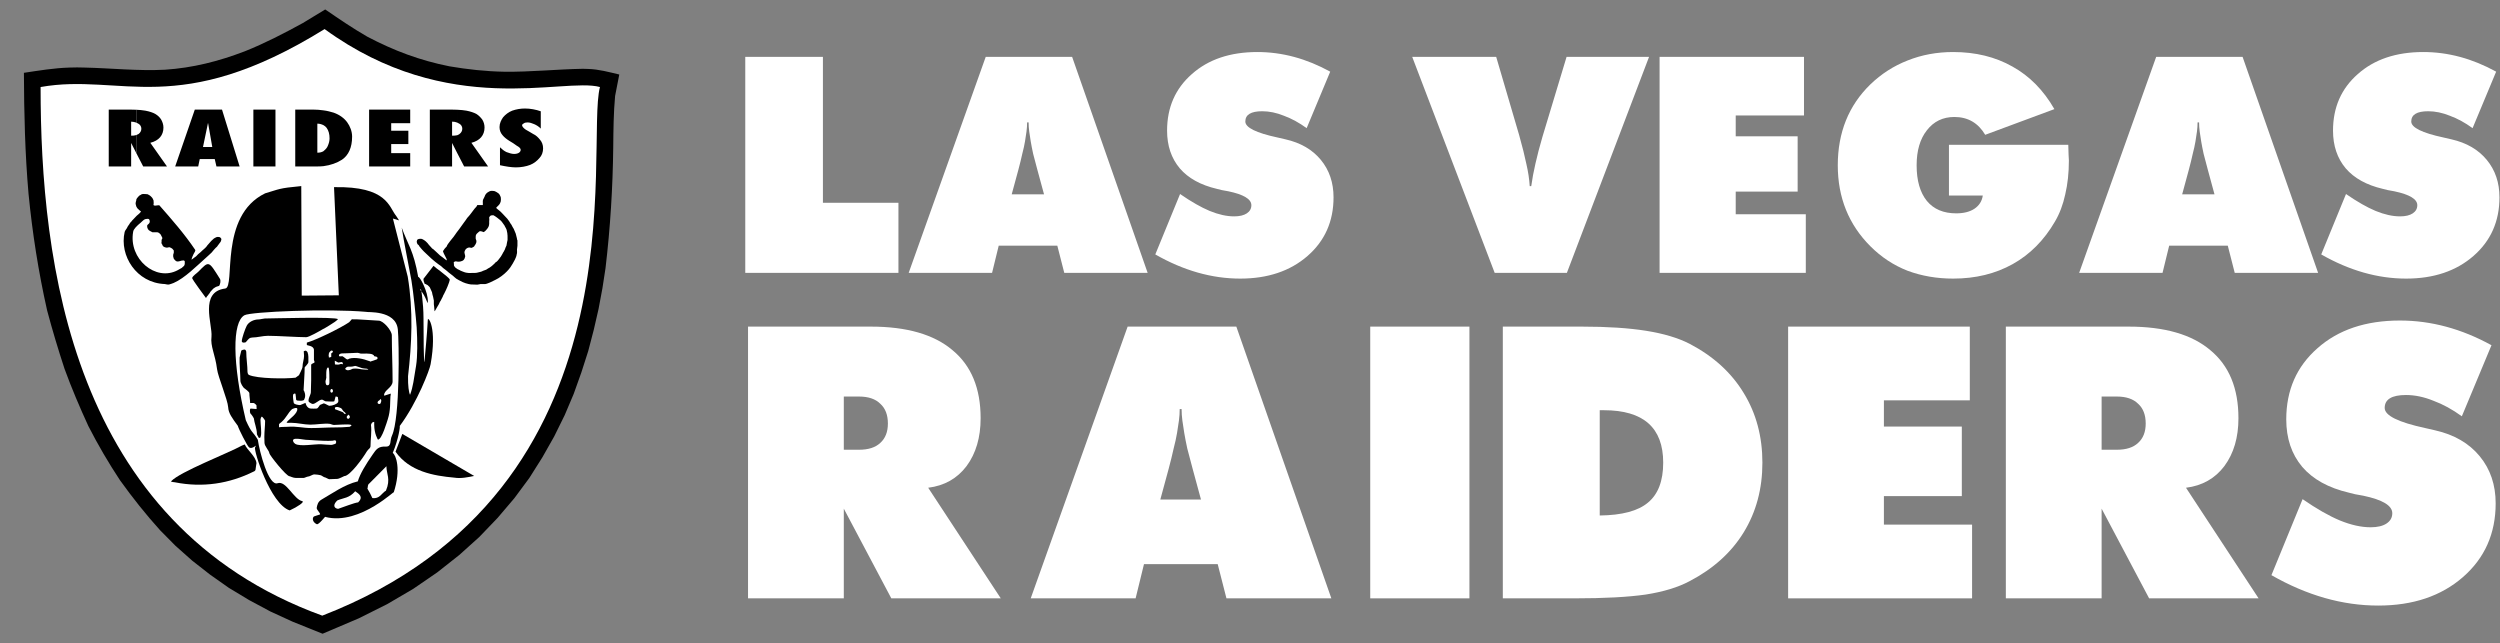
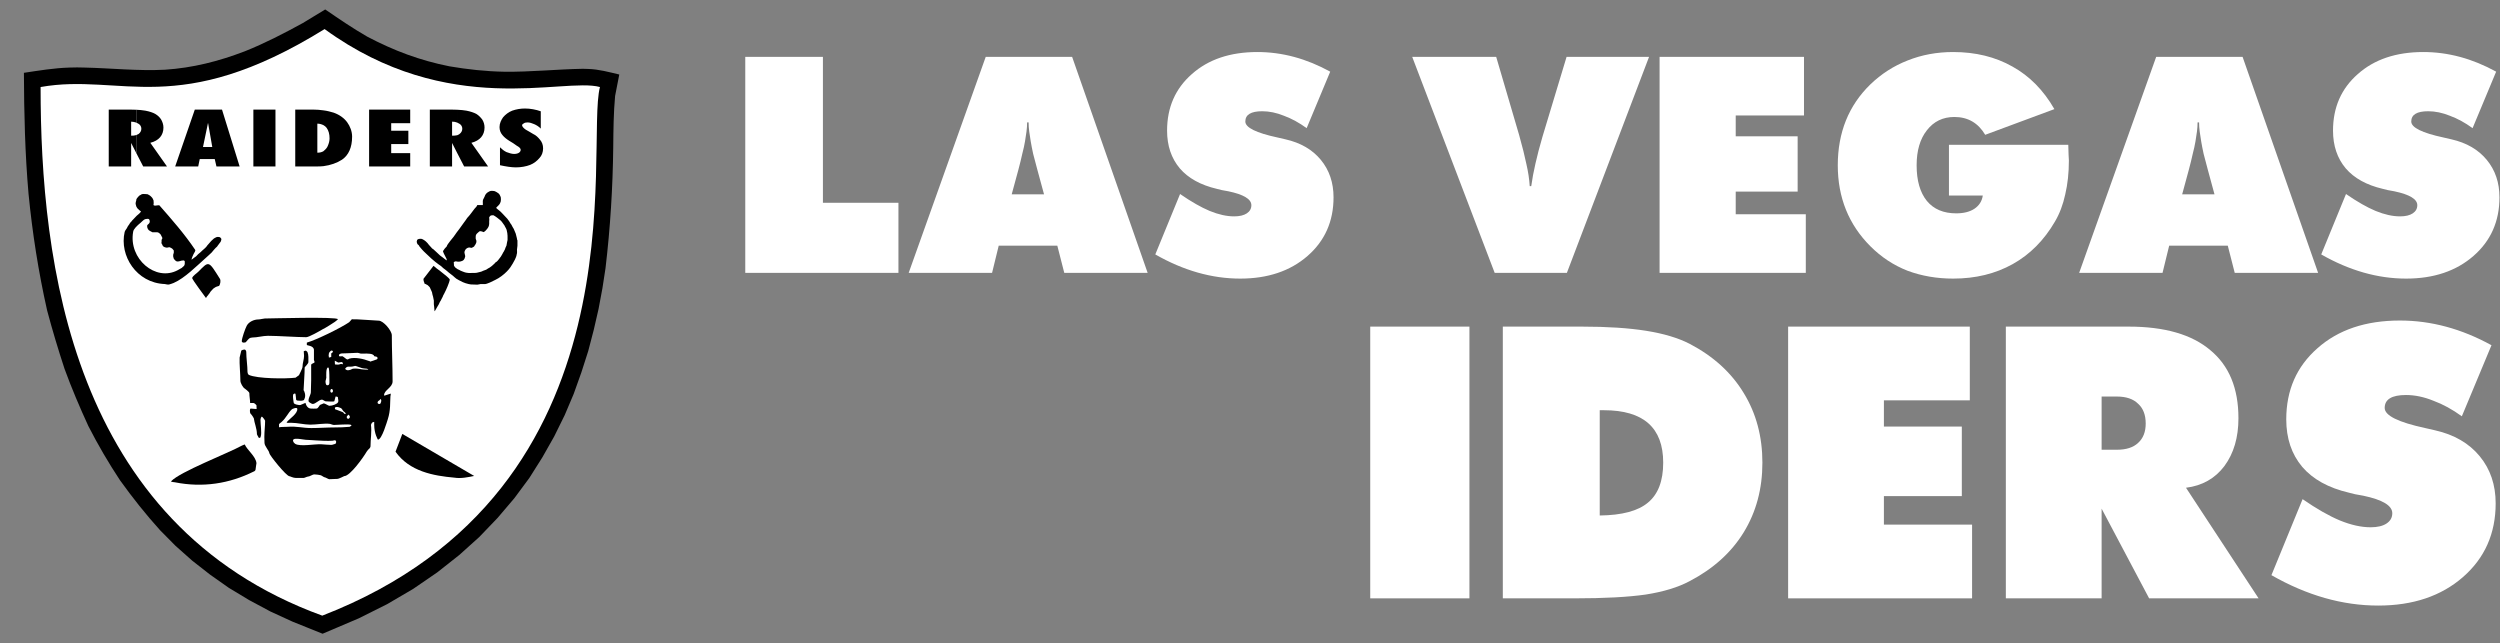
<svg xmlns="http://www.w3.org/2000/svg" width="894" height="230" viewBox="0 0 894 230" fill="none">
  <rect x="0" y="0" width="894" height="230" fill="#808080" stroke="none" />
  <path fill-rule="evenodd" clip-rule="evenodd" d="M30.21 24.159C39.769 24.38 49.439 25.43 58.999 24.932C68.945 24.269 78.117 21.948 87.511 18.355C94.694 15.483 101.436 12.001 108.287 8.244L116.3 3.382C121.217 6.751 126.137 10.123 131.33 13.107C140.89 18.136 150.172 21.616 160.727 23.716C167.192 24.821 173.766 25.54 180.396 25.651C189.734 25.76 199.072 24.767 208.411 24.601L210.29 24.655C214.158 24.767 217.696 25.76 221.452 26.645L219.961 34.325C219.408 40.347 219.352 46.482 219.296 52.56C219.13 67.036 218.247 81.459 216.535 95.881L215.43 103.064L214.048 110.469L212.335 117.928L210.344 125.554L207.914 133.126L205.153 140.861L201.945 148.43L198.189 156.056L193.934 163.57L189.294 170.92L183.934 178.158L177.912 185.232L171.391 192.027L164.206 198.492L156.36 204.682L147.741 210.595L138.403 216.064L128.347 221.094L115.361 226.62L104.752 222.365L96.684 218.663L89.059 214.573L81.821 210.208L75.08 205.457L68.726 200.483L62.758 195.18L57.288 189.654C52.093 183.907 47.452 178.05 42.92 171.751C38.787 165.501 35.005 159.025 31.592 152.354C28.498 145.614 25.625 138.872 23.083 131.91C20.817 125.003 18.717 118.042 16.839 110.968C13.744 97.209 11.59 83.395 10.208 69.361C8.938 54.883 8.606 40.461 8.55 26.04C14.076 25.21 19.325 24.327 24.85 24.162L27.558 24.107L30.21 24.159V24.159Z" fill="black" />
  <path fill-rule="evenodd" clip-rule="evenodd" d="M14.517 31.122C43.304 25.982 63.585 42.89 116.077 10.4C160.503 42.726 201.449 27.529 214.543 31.122C209.073 52.064 231.894 174.953 115.248 220.154C25.236 187.443 14.517 93.119 14.517 31.122Z" fill="white" />
  <path fill-rule="evenodd" clip-rule="evenodd" d="M177.911 68.917C178.295 69.139 178.295 69.192 178.517 69.414C178.683 69.69 178.85 69.912 178.96 70.244C179.125 70.519 179.125 71.017 179.125 71.46C179.125 71.957 179.016 72.289 178.795 72.73C178.573 73.228 177.912 73.78 177.469 74.222C177.469 74.388 177.523 74.497 177.744 74.663C177.912 74.83 178.242 75.05 178.573 75.327C178.85 75.547 179.181 75.824 179.678 76.376C180.177 76.928 180.783 77.591 181.391 78.199C181.944 78.862 182.386 79.581 182.552 79.912C182.883 80.355 182.995 80.465 183.105 80.796C183.217 81.072 183.438 81.349 183.713 81.846C183.935 82.399 184.21 83.062 184.432 83.56C184.598 84.058 184.598 84.388 184.708 84.665C184.762 84.995 184.874 85.162 184.874 85.383C184.874 85.77 184.984 85.77 185.04 85.99V87.869C184.984 88.255 184.93 88.809 184.874 89.25C184.874 89.803 184.984 90.411 184.762 91.019C184.708 91.571 184.432 92.18 184.156 92.787C183.547 93.892 183.105 94.776 182.496 95.605C182.13 96.116 181.724 96.596 181.282 97.042C180.23 98.147 178.573 99.418 177.138 100.08C176.417 100.467 175.809 100.689 175.203 101.02C174.595 101.241 174.042 101.518 173.544 101.573C172.991 101.628 172.329 101.573 171.886 101.573C171.334 101.628 171.113 101.795 170.669 101.795C170.282 101.795 169.73 101.74 169.178 101.74C168.625 101.74 168.238 101.74 167.576 101.574C166.912 101.464 166.082 101.132 165.53 100.912C164.26 100.303 163.873 100.082 163.155 99.641C162.769 99.365 162.326 98.923 161.938 98.591C161.442 98.259 161.055 97.873 160.503 97.486C160.06 97.154 159.62 96.657 159.177 96.38C158.678 95.993 158.35 95.827 157.795 95.22C157.187 94.832 156.358 94.17 155.695 93.672C155.087 93.12 154.647 92.788 154.26 92.457C153.539 91.793 153.043 91.296 152.436 90.743C151.827 90.191 151.275 89.638 150.888 89.195C150.501 88.754 150.17 88.367 150.005 88.145C149.893 87.87 149.728 87.593 149.396 87.427C149.12 87.097 149.12 86.764 149.01 86.488C149.01 86.267 149.178 85.99 149.178 85.77C149.618 85.383 150.061 85.383 150.613 85.383C151.166 85.493 152.105 86.045 152.878 86.93C153.1 87.206 153.321 87.537 153.597 87.814C153.873 88.144 154.149 88.366 154.261 88.532C154.481 88.754 154.481 88.864 154.592 88.92C154.648 88.92 154.758 88.92 155.032 89.195C155.531 89.582 156.526 90.632 157.353 91.35C158.126 91.958 158.9 92.455 159.674 93.119C159.783 93.064 159.783 92.842 159.674 92.566C159.564 92.344 159.343 91.958 159.177 91.572C158.9 91.02 158.569 90.467 158.404 89.804C158.588 89.497 158.791 89.202 159.013 88.921C159.203 88.689 159.406 88.467 159.621 88.258C159.785 88.092 159.841 87.982 159.841 87.926C159.841 87.816 159.841 87.76 160.227 87.208C160.614 86.654 161.388 85.66 162.218 84.666C162.936 83.672 163.653 82.566 164.318 81.791C164.98 80.853 165.532 80.134 165.865 79.637C166.362 79.029 166.692 78.477 167.08 77.923C167.523 77.48 168.019 76.873 168.518 76.21C168.958 75.601 169.345 75.049 169.679 74.662C170.285 74.055 170.506 73.779 170.671 73.336H172.662V72.563C172.662 72.011 172.606 71.845 172.718 71.458C172.828 71.236 173.048 70.74 173.27 70.353C173.38 69.967 173.545 69.746 173.657 69.524C173.987 69.026 174.54 68.64 174.926 68.474C175.257 68.363 175.423 68.253 175.591 68.253C175.978 68.253 176.362 68.253 176.696 68.308C176.862 68.363 177.139 68.419 177.358 68.584C177.577 68.64 177.799 68.861 177.911 68.917V68.917ZM52.809 69.469C53.252 69.691 53.749 69.967 54.135 70.409C54.521 70.741 54.798 71.349 54.908 71.68C54.908 72.067 54.963 72.398 54.963 72.674C54.963 72.95 54.797 73.338 54.963 73.392C55.349 73.668 55.957 73.447 56.233 73.447C56.62 73.447 56.896 73.336 57.007 73.447C61.428 78.476 66.069 83.781 69.772 89.306C70.047 89.693 69.44 90.356 69.219 90.854C69.053 91.352 68.556 92.125 68.501 92.843C68.501 92.954 68.833 92.567 69.053 92.457C69.219 92.346 69.662 91.959 70.103 91.683C70.49 91.241 71.208 90.523 71.706 90.192C72.204 89.75 72.59 89.308 72.977 89.032C73.252 88.811 73.64 88.425 73.805 88.203C74.027 87.982 74.081 87.871 74.081 87.816C74.137 87.761 74.246 87.65 74.523 87.319C74.91 86.932 75.462 86.157 75.96 85.772C76.346 85.385 76.678 85.109 76.899 85.053C77.285 84.832 77.562 84.721 77.783 84.721C78.115 84.721 78.667 84.666 78.999 85.164C78.999 85.275 79.165 85.385 79.165 85.439C79.165 85.882 78.999 86.157 78.889 86.489C78.778 86.655 78.503 86.932 78.337 87.209C78.171 87.43 77.894 87.761 77.839 87.871C77.784 87.982 77.618 88.203 77.618 88.203C77.618 88.203 77.453 88.314 77.121 88.645C76.789 89.032 76.18 89.639 75.684 90.303C75.077 90.855 74.357 91.573 73.64 92.182C70.38 95.055 66.07 99.475 62.091 101.188C61.65 101.354 60.931 101.63 60.434 101.741C59.881 101.852 59.218 101.575 58.942 101.575C48.775 101.188 42.642 91.408 44.576 82.954C44.687 82.512 45.128 81.96 45.349 81.628C45.625 81.076 45.847 80.633 46.122 80.357C46.233 80.246 46.399 79.915 46.454 79.805C46.51 79.749 46.676 79.473 46.952 79.252C47.117 79.032 47.504 78.534 47.781 78.313C48.112 77.927 48.499 77.54 48.886 77.152C49.272 76.766 49.991 76.324 50.377 75.716C50.488 75.55 50.102 75.44 49.825 75.163C49.603 74.888 49.106 74.555 48.995 74.279C48.83 74.058 48.609 73.616 48.609 73.34C48.498 73.064 48.498 72.842 48.498 72.677C48.498 72.401 48.609 72.179 48.609 72.069C48.609 71.959 48.719 71.794 48.719 71.683C48.719 71.626 48.773 71.351 48.773 71.24C48.883 71.074 49.16 70.576 49.437 70.356C49.603 70.079 49.989 69.803 50.21 69.748C50.265 69.748 50.486 69.526 50.542 69.526C50.598 69.526 50.928 69.361 51.149 69.361C51.536 69.361 51.978 69.415 52.309 69.415C52.422 69.414 52.588 69.414 52.809 69.469V69.469Z" fill="black" />
  <path fill-rule="evenodd" clip-rule="evenodd" d="M174.926 77.812C174.926 78.034 174.982 78.31 174.982 78.421C174.982 78.696 174.926 78.973 174.926 79.305C174.926 79.692 174.982 80.134 174.87 80.521C174.76 81.073 174.539 81.35 174.373 81.627C174.152 81.848 173.987 82.068 173.877 82.234C173.686 82.467 173.462 82.672 173.212 82.842C173.156 82.896 173.103 82.896 172.991 83.007C172.494 82.896 171.942 82.51 171.443 82.732C171.277 82.843 171.223 82.898 171.056 83.064C170.726 83.285 170.283 83.782 170.173 84.114C170.117 84.445 170.061 84.942 170.117 85.384C170.283 85.826 170.45 86.157 170.339 86.544C170.339 86.765 170.283 86.876 170.173 87.097C170.061 87.427 169.843 87.649 169.731 87.815C169.677 87.981 169.565 88.201 169.178 88.367C168.992 88.492 168.786 88.585 168.57 88.643C168.35 88.643 167.963 88.422 167.577 88.532C167.134 88.643 166.804 88.809 166.416 89.305C166.194 89.637 166.083 90.023 166.083 90.246C166.083 90.466 166.195 90.798 166.251 91.074C166.361 91.405 166.417 91.737 166.251 92.013C166.251 92.288 166.083 92.565 165.809 92.952C165.532 93.227 165.035 93.449 164.648 93.504C164.371 93.559 163.985 93.615 163.599 93.559C163.212 93.503 162.99 93.393 162.769 93.504C162.66 93.504 162.604 93.559 162.493 93.615C162.327 93.67 162.271 93.725 162.271 93.836C162.217 93.947 162.271 94.112 162.327 94.334C162.327 94.555 162.271 94.942 162.439 95.163C162.549 95.329 162.769 95.715 163.266 95.991C163.488 96.158 163.765 96.377 164.151 96.488C164.482 96.71 165.09 96.986 165.587 97.152C166.083 97.373 166.526 97.484 166.912 97.538C167.851 97.704 168.46 97.593 169.177 97.593C169.508 97.593 169.95 97.648 170.503 97.538C171.055 97.429 171.664 97.263 172.05 97.152C172.437 97.041 172.549 96.93 172.659 96.875C173.075 96.759 173.482 96.611 173.876 96.433C174.279 96.144 174.703 95.885 175.145 95.66C175.42 95.438 175.975 95.108 176.36 94.665C176.633 94.503 176.862 94.275 177.025 94.003C177.191 93.892 177.247 93.781 177.355 93.726C177.467 93.726 177.521 93.616 177.742 93.451C178.129 93.119 178.681 92.29 179.124 91.737C179.29 91.461 179.51 91.13 179.676 90.798C179.842 90.466 179.953 90.189 180.119 90.025C180.229 89.749 180.285 89.638 180.341 89.582C180.563 89.306 180.615 88.92 180.781 88.532C180.893 88.256 181.003 88.034 181.114 87.814C181.168 87.482 181.224 87.095 181.28 86.873C181.334 86.651 181.39 86.487 181.39 86.321C181.446 86.21 181.446 86.044 181.502 85.823V84.829C181.502 84.443 181.502 84.056 181.446 83.779C181.446 83.448 181.39 83.227 181.334 83.006C181.28 82.731 181.224 82.509 181.168 82.178C181.058 81.846 180.781 81.349 180.615 81.073C180.449 80.687 180.285 80.41 180.119 80.244C179.732 79.746 179.732 79.637 179.4 79.25C179.068 78.807 178.349 78.311 177.741 77.813C177.244 77.482 176.858 77.15 176.471 76.985C176.197 76.985 175.863 76.985 175.588 77.04C175.366 77.15 175.202 77.261 175.089 77.482C175.034 77.591 174.926 77.647 174.926 77.812V77.812ZM50.6 79.36C50.434 79.582 50.102 79.802 49.715 80.133C49.052 80.74 47.726 81.9 47.615 82.895C45.902 92.565 55.683 100.854 63.586 96.599C64.083 96.377 64.634 95.936 64.966 95.826C65.242 95.605 65.409 95.44 65.519 95.329C65.905 95.108 66.071 94.61 66.071 94.279V93.451C66.071 93.34 65.849 93.175 65.684 93.119C65.298 93.119 64.634 93.228 64.027 93.451C63.916 93.505 63.474 93.505 63.307 93.505C62.921 93.396 62.589 93.119 62.259 92.676C62.205 92.628 62.162 92.568 62.133 92.501C62.104 92.434 62.091 92.362 62.093 92.29C61.982 92.124 61.872 91.626 61.927 91.13C61.982 90.854 62.093 90.522 62.148 90.356V89.582C61.982 89.306 61.761 89.139 61.595 88.92C61.32 88.698 60.932 88.532 60.655 88.422C60.434 88.367 60.102 88.532 59.882 88.532C59.55 88.587 59.218 88.532 58.832 88.366C58.39 88.2 58.113 87.869 58.059 87.537C57.949 87.426 57.838 87.206 57.783 87.095C57.783 86.873 57.728 86.819 57.728 86.764C57.728 86.653 57.783 86.598 57.783 86.432V85.77C57.838 85.603 58.059 85.383 58.059 85.217C58.059 84.94 57.838 84.554 57.672 84.333C57.617 83.947 57.34 83.781 57.174 83.56C56.898 83.284 56.511 83.062 56.29 83.062H54.522C54.234 82.938 53.957 82.79 53.694 82.621C53.528 82.51 53.362 82.399 53.251 82.344C52.975 82.123 52.808 81.791 52.699 81.46C52.642 81.184 52.588 80.907 52.642 80.576C52.699 80.41 52.974 80.244 53.251 79.968C53.583 79.637 53.694 79.084 53.361 78.477C53.361 78.422 53.196 78.311 53.14 78.311C52.974 78.2 52.422 78.256 51.924 78.366C51.428 78.531 50.986 79.028 50.6 79.36V79.36Z" fill="white" />
  <path fill-rule="evenodd" clip-rule="evenodd" d="M78.67 99.749C79.002 100.357 78.78 101.573 78.394 102.18L78.339 102.236C77.841 102.402 77.289 102.512 76.902 102.789C76.47 103.017 76.093 103.338 75.797 103.728C75.466 104.059 75.079 104.501 74.914 104.889C74.692 105.109 74.528 105.386 74.416 105.552C74.305 105.718 74.085 105.939 73.974 106.05C73.919 106.216 73.698 106.547 73.642 106.547C73.587 106.381 68.503 99.751 68.725 99.364C69.111 98.48 70.216 97.873 70.935 97.154C74.802 93.229 74.526 93.174 78.67 99.749V99.749ZM160.669 99.695C160.891 99.915 160.835 100.081 160.779 100.302C160.669 100.689 160.505 101.352 160.283 101.793C160.227 102.014 160.117 102.236 160.006 102.512C159.784 103.119 159.233 104.225 158.791 105.108C158.569 105.496 158.405 105.772 158.293 106.158C158.127 106.545 158.018 106.711 157.852 106.988C157.796 107.208 157.63 107.485 157.3 107.982C157.132 108.479 156.691 109.252 156.358 109.75C156.084 110.302 155.862 110.689 155.696 110.91C155.586 111.132 155.419 111.352 155.419 111.297C155.31 111.132 155.366 110.247 155.253 109.695C155.253 109.418 155.144 109.197 155.144 108.756V107.485C155.088 107.044 154.978 106.657 154.867 106.105C154.701 105.662 154.592 105.109 154.48 104.502C154.261 104.061 154.15 103.674 153.984 103.397C153.818 102.956 153.707 102.679 153.375 102.403C153.101 102.071 152.823 101.851 152.492 101.74C152.27 101.574 152.05 101.519 151.828 101.464C151.774 101.189 151.718 100.967 151.608 100.801C151.496 100.525 151.496 100.303 151.442 100.137V99.695L155.032 95.053C155.805 95.716 156.579 96.379 157.408 96.931C158.182 97.54 158.956 98.202 159.621 98.7C160.117 99.141 160.505 99.473 160.669 99.695V99.695ZM120.83 114.172C120.83 114.283 119.725 115.111 119.725 115.111C118.952 115.607 116.74 117.101 115.25 117.82C114.422 118.316 110.498 120.581 109.503 120.581C106.298 120.581 99.282 120.084 95.8 120.084C94.033 120.084 91.932 120.693 90.274 120.693C89.832 120.693 89.334 120.859 89.224 120.967C89.113 120.967 88.063 122.128 88.008 122.239C88.008 122.514 86.462 122.792 86.462 122.017C86.462 120.966 87.678 117.54 88.23 116.492C88.949 115.11 90.772 114.226 92.484 114.226C93.037 114.226 94.253 113.894 94.695 113.894C96.462 113.895 120.83 113.177 120.83 114.172V114.172Z" fill="black" />
  <path fill-rule="evenodd" clip-rule="evenodd" d="M135.416 114.668C137.076 114.668 140.115 118.206 140.115 119.918C140.115 125.278 140.39 130.914 140.39 136.384C140.39 138.596 137.351 139.479 137.351 141.303C137.351 141.357 137.407 141.523 137.516 141.469L139.729 140.751C139.729 141.025 139.729 141.303 139.616 141.744C139.451 143.9 139.729 146.661 138.677 149.922C138.403 150.695 136.577 157.216 135.142 157.216C135.142 157.216 133.816 155.116 133.816 151.912V150.861C133.816 150.861 133.043 150.973 132.933 151.304L132.656 151.912C132.987 154.343 132.491 157.16 132.491 159.647C132.491 160.089 131.77 160.754 131.605 160.864L131.109 161.526C130.004 163.46 125.196 170.258 123.096 170.258C123.04 170.258 121.218 171.251 120.61 171.251C119.727 171.251 118.622 171.363 117.736 171.363C117.406 171.363 116.357 170.645 115.97 170.645C115.805 170.645 114.864 169.924 114.588 169.924C114.312 169.924 113.814 169.758 113.703 169.758C113.372 169.758 112.763 169.648 112.434 169.648C111.714 169.648 110.775 170.419 110.168 170.419C109.781 170.419 108.898 170.918 108.565 170.918H105.857C104.808 170.918 103.758 170.309 103.536 170.309C102.376 170.309 96.299 162.683 96.299 162.022C96.299 161.249 94.584 159.536 94.584 158.375C94.584 157.878 94.529 156.883 94.529 156.275C94.529 154.284 94.805 152.35 94.805 150.474C94.805 150.252 93.81 148.98 93.644 148.98C93.422 148.98 93.147 149.754 93.147 150.141C93.147 151.689 93.644 154.84 93.257 155.998C93.257 156.11 93.037 156.55 93.037 156.55C93.037 156.606 92.484 156.606 92.484 156.497C92.484 156.331 91.877 155.501 91.877 155.225C91.877 153.293 90.937 151.193 90.772 149.589C90.772 149.533 90.054 148.319 89.556 147.876C89.334 147.599 89.225 146.107 89.666 146.107C89.721 146.107 91.766 146.273 91.766 146.273C91.766 146.163 91.712 144.894 91.712 144.894C91.545 144.672 90.938 144.12 90.661 144.12H89.445C89.445 143.013 89.17 141.744 89.17 140.583C89.17 140.142 87.567 138.981 87.567 138.981C86.848 138.595 85.965 136.935 85.965 136.164C85.965 133.843 85.578 130.083 85.689 127.875C85.689 127.875 86.241 125.61 86.241 125.554C86.241 125.167 87.126 125.002 87.512 125.002C87.788 125.002 88.065 125.554 88.065 125.831C88.065 128.152 88.507 130.748 88.507 133.069C88.507 133.291 88.673 133.896 89.005 134.064C91.989 135.443 102.155 135.499 105.692 135.057L106.908 134.174C107.019 133.897 108.179 131.799 108.179 131.135C108.179 129.865 108.731 128.482 108.731 127.266C108.731 126.714 108.62 126.161 108.62 125.609C108.62 125.553 109.228 125.387 109.339 125.387C109.503 125.387 109.946 125.883 109.946 125.883C110.387 126.935 110.278 128.26 110.278 129.477C110.278 130.083 108.952 131.243 108.952 131.412C108.952 131.964 108.897 132.735 108.897 133.343C108.897 133.896 108.565 139.534 108.565 139.534C108.731 139.644 109.504 141.302 108.897 142.573L108.675 143.069C107.736 143.512 107.184 143.235 106.298 143.235C106.298 143.235 105.912 143.069 105.912 143.013C105.912 142.351 105.691 141.468 105.691 140.969C105.691 140.859 105.581 140.695 105.415 140.695C105.359 140.695 105.084 140.861 105.084 140.861C104.42 140.861 105.029 143.9 105.029 144.01C105.029 144.618 107.128 144.949 107.404 144.839L109.228 144.066C109.503 145.117 110.113 146.11 111.273 146.11C111.824 146.11 112.433 146.166 113.095 146.11C113.868 146.11 114.089 144.949 114.586 144.73L115.803 144.231C116.466 144.397 117.461 145.117 117.791 145.117C118.896 145.117 120.5 144.508 120.887 143.845C121.161 143.348 120.83 142.63 120.83 142.076C120.83 141.857 120.001 141.746 120.001 141.802C120.001 141.912 119.561 143.459 119.561 143.459C119.561 143.736 116.688 143.516 116.466 143.516C116.189 143.516 115.472 142.907 115.139 142.907C114.089 142.907 112.874 144.455 111.824 144.455C111.437 144.455 110.553 143.792 110.553 143.792C109.78 143.184 111.162 141.14 111.162 140.311C111.162 138.873 111.273 137.271 111.273 135.89V130.53C111.273 129.921 112.487 129.921 112.487 129.481C112.487 129.204 112.266 128.926 112.266 128.708V125.17C112.266 123.568 109.724 123.568 109.724 123.348V122.518C113.095 121.579 121.769 117.323 124.865 115.225L125.804 114.175C127.295 114.061 134.367 114.668 135.416 114.668V114.668Z" fill="black" />
  <path fill-rule="evenodd" clip-rule="evenodd" d="M121.769 120.471C121.55 120.527 121.217 121.797 120.608 121.853H119.173C118.124 121.853 118.287 124.117 119.447 124.227C120.829 124.504 125.472 124.005 126.851 123.953C127.572 123.953 129.116 122.461 130.058 122.515C130.829 122.737 132.268 124.175 132.932 124.559C133.262 124.836 134.645 125.831 134.92 125.167C135.25 124.341 135.25 124.063 135.25 123.123C135.25 122.902 134.92 122.627 134.92 122.627C134.645 122.515 133.925 122.184 133.703 121.962C133.206 121.632 132.932 120.527 132.267 120.415C130.998 120.084 122.764 120.028 121.769 120.471Z" fill="black" />
  <path fill-rule="evenodd" clip-rule="evenodd" d="M117.569 126.549C117.569 126.771 117.569 126.992 117.513 127.214C117.569 127.38 117.625 127.654 117.625 127.876L118.452 127.654V126.328H118.508C118.785 126.219 119.061 125.886 119.061 125.72C118.951 125.28 118.452 125.224 118.124 125.61C117.83 125.844 117.632 126.179 117.569 126.549V126.549ZM122.322 126.383C121.879 126.383 121.383 126.605 121.217 126.88V127.213C121.217 127.597 122.156 127.378 122.432 127.378C122.708 127.488 123.207 127.875 123.317 127.985C123.647 128.261 123.979 128.539 124.312 128.539C124.532 128.539 124.752 128.263 124.865 128.263C126.965 127.598 130.278 128.428 131.77 129.036C131.882 129.092 132.156 129.146 132.156 129.146C132.268 129.146 132.378 129.314 132.378 129.314C132.6 129.314 134.478 128.593 134.811 128.485C135.086 128.319 135.086 127.82 134.811 127.655C134.645 127.489 134.091 127.489 133.816 127.381C133.76 127.381 133.704 126.994 133.594 126.994L133.151 126.717C132.268 126.331 130.059 126.443 129.007 126.443C128.785 126.443 128.234 126.166 127.79 126.166C126.907 126.166 125.25 126.332 123.978 126.332C123.317 126.327 122.708 126.383 122.322 126.383V126.383ZM119.779 130.252L119.947 130.362H120.334C120.5 130.362 120.83 130.418 121.161 130.362C121.491 130.305 121.769 130.14 121.934 130.14C122.211 130.083 122.43 130.362 122.486 130.252C122.708 130.196 122.599 129.753 122.43 129.587C122.211 129.257 121.161 129.809 120.829 129.587L119.724 128.979C119.725 129.144 119.725 130.031 119.779 130.252V130.252ZM124.312 131.135C124.146 131.135 123.317 131.687 123.483 131.964C123.649 132.238 124.147 132.404 124.312 132.404C124.422 132.404 124.921 132.404 125.307 132.238C125.638 132.129 126.026 131.852 126.246 131.852C126.466 131.798 126.909 131.798 127.295 131.798C128.178 131.798 129.229 132.129 130.004 132.129C130.446 132.129 131.109 132.238 131.717 132.182L131.495 131.963C131.386 131.851 130.943 131.797 130.556 131.797C130.17 131.797 129.451 131.685 128.788 131.41C128.179 131.242 127.518 130.912 127.022 130.856C126.854 130.856 126.635 130.912 126.467 130.968C125.86 131.191 124.919 131.08 124.312 131.135V131.135ZM116.686 135.058C116.686 135.391 116.464 135.887 116.409 136.275C116.409 136.662 116.409 137.767 117.018 137.767C117.957 137.823 117.791 136.828 117.791 136.109C117.791 134.84 117.791 133.126 117.625 131.909C117.625 131.799 117.513 131.413 117.348 131.413C116.464 131.413 116.686 134.67 116.686 135.058V135.058ZM135.032 144.008C135.032 144.23 135.198 144.341 135.416 144.451C135.749 144.617 136.189 144.285 136.189 143.955C136.302 143.678 136.466 143.125 136.189 142.738C136.136 142.572 135.803 143.012 135.637 143.18C135.25 143.346 135.084 143.621 135.031 143.789L135.032 144.008V144.008ZM119.779 146.33C120.278 146.496 120.721 146.661 121.161 146.829C121.66 146.995 122.156 147.213 122.43 147.325C122.655 147.435 122.763 147.491 122.819 147.6C122.985 147.712 123.039 147.933 123.094 147.933C123.206 148.043 123.424 148.043 123.646 148.043C123.593 147.6 123.206 147.324 122.819 147.047C122.707 146.938 122.597 146.717 122.486 146.607C122.377 146.385 122.212 146.108 121.934 145.943C121.55 145.777 120.829 145.446 120.221 145.556C119.999 145.556 119.89 145.668 119.778 145.778V146.33H119.779ZM100.606 150.972C100.441 151.082 99.778 151.58 99.778 151.745V152.794C100.606 152.628 101.989 152.684 102.761 152.628C106.243 152.351 108.121 153.071 111.327 153.071C114.089 153.071 116.908 152.849 119.727 152.849C121.827 152.849 122.71 152.793 125.03 152.627C125.087 152.627 125.417 152.35 125.473 152.35C125.473 152.35 125.695 152.24 125.695 152.131C125.695 152.074 125.473 151.909 125.473 151.909C124.422 151.578 120.666 151.965 119.395 151.965C119.008 151.965 118.288 151.632 118.013 151.578C115.913 151.301 113.261 151.853 110.996 151.853C108.785 151.853 106.353 151.19 104.088 151.19C103.536 151.19 102.872 151.244 102.486 151.19C102.431 151.19 102.761 150.748 102.817 150.638C103.481 149.865 106.631 147.765 106.298 146.105C106.132 145.552 104.475 146.217 104.365 146.382C102.927 147.712 102.43 149.369 100.606 150.972V150.972ZM124.034 148.873C123.978 149.095 124.034 149.204 124.034 149.482C124.256 149.701 124.587 149.978 124.919 149.535C125.085 149.482 125.141 149.095 125.085 148.817C124.945 148.593 124.756 148.403 124.53 148.265C124.421 148.541 124.2 148.707 124.034 148.873V148.873ZM104.916 157.989C105.027 158.376 105.58 158.652 105.635 158.762C107.514 159.758 112.432 158.762 114.863 158.872C115.969 158.928 117.461 159.094 118.509 159.094C118.896 159.094 119.561 158.764 119.779 158.764C120.278 158.652 120.222 157.99 120.166 157.715C120.112 157.547 119.835 157.438 119.669 157.438C119.447 157.438 119.117 157.604 118.896 157.604C117.128 157.716 114.808 157.604 113.095 157.494C112.21 157.494 110.608 157.272 109.337 157.272C108.397 157.272 103.977 156.055 104.916 157.989V157.989Z" fill="white" />
  <path fill-rule="evenodd" clip-rule="evenodd" d="M91.71 165.615C91.71 165.781 91.379 167.659 91.379 167.936C91.379 168.156 91.047 168.545 90.77 168.598C82.04 172.963 72.48 174.457 62.535 172.467C62.313 172.411 60.932 172.357 61.208 172.08C64.358 168.71 81.432 162.133 86.57 159.316L87.51 158.93C88.449 161.028 91.432 163.128 91.71 165.615V165.615Z" fill="black" />
-   <path fill-rule="evenodd" clip-rule="evenodd" d="M107.735 66.541C99.446 67.314 99.944 67.646 94.805 69.139C78.117 77.261 84.307 102.679 80.548 103.176C71.21 104.337 76.017 115.941 75.631 120.36C75.188 123.954 76.956 126.659 77.62 132.019C77.952 134.727 81.432 142.961 81.598 145.668C81.709 147.768 83.036 149.534 85.024 152.243C85.466 153.681 88.395 159.427 89.058 159.98C90.44 160.919 92.263 158.211 91.213 159.98C90.606 160.972 96.683 180.257 103.591 182.523C106.299 181.308 109.116 179.43 108.066 179.209C104.972 178.489 102.319 171.749 99.28 172.798C96.02 173.959 92.761 161.36 92.207 157.272C90.384 154.177 90.107 155.226 87.897 150.255C83.035 129.588 83.035 115.222 87.4 112.735C89.609 111.464 117.404 110.303 130.941 111.519C130.997 111.796 141.55 110.691 142.27 117.82C142.71 122.02 143.097 149.369 140.17 155.781C139.284 157.659 140.17 159.703 138.013 159.703C135.196 159.537 134.476 160.808 133.315 162.466C130.774 166.112 128.728 169.484 127.957 172.136C123.093 173.297 118.673 176.557 114.971 178.657C113.646 179.43 113.425 180.645 113.258 181.584C113.092 182.302 115.026 183.849 114.308 184.015C113.755 184.127 113.092 184.457 112.43 184.623C111.71 184.789 111.434 186.613 113.258 187.443C113.976 187.827 116.685 184.127 116.297 184.844C128.95 188.16 142.487 173.958 140.775 176.168C143.538 167.715 141.548 162.632 140.444 161.969C142.6 156.829 143.153 152.244 142.931 152.353C149.286 143.844 153.704 132.075 153.982 130.253C156.357 117.102 153.043 113.012 152.987 114.339C152.657 120.306 152.104 125.611 151.882 128.319C151.496 134.065 151.442 116.382 151.442 113.676C151.442 108.647 150.5 101.574 150.335 103.729C152.435 106.05 152.931 109.366 152.987 107.984C153.209 104.337 149.892 98.48 149.561 99.087C147.904 89.583 145.86 87.483 143.649 81.405C144.478 86.71 145.861 93.34 147.131 100.302C147.849 104.612 148.732 113.452 149.009 117.101C149.286 122.019 149.339 127.378 148.787 130.804C147.904 135.887 147.792 138.098 146.633 141.191C146.191 140.308 145.86 137.986 145.913 134.56C147.238 123.066 147.847 111.132 145.803 98.92L140.501 78.144L142.711 78.807C142.381 78.31 142.049 77.758 141.662 77.205C139.063 74.055 138.567 66.54 119.448 66.926L121.162 105.607L107.9 105.717L107.735 66.541V66.541Z" fill="black" />
-   <path fill-rule="evenodd" clip-rule="evenodd" d="M131.385 174.733C131.659 174.07 131.328 173.407 132.103 172.854L138.181 166.72C138.181 169.484 139.782 171.307 138.015 175.45C136.468 176.335 135.803 178.489 133.152 178.105L132.325 176.391L131.385 174.733V174.733ZM120.665 178.932C122.874 177.992 124.809 178.213 127.02 175.672C128.069 176.445 130.225 177.55 128.069 179.65C126.743 179.762 122.599 181.418 120.885 181.971C119.117 181.695 119.173 180.257 120.665 178.932Z" fill="white" />
  <path fill-rule="evenodd" clip-rule="evenodd" d="M143.871 155.172L169.565 170.202C167.355 170.644 164.869 171.197 162.492 170.81C155.032 170.146 146.413 168.598 141.44 161.526L143.871 155.172ZM163.488 48.361V54.716L165.975 59.523H174.54L168.571 51.069C171.613 50.295 173.27 48.36 173.27 45.598C173.274 44.581 172.986 43.584 172.441 42.726C171.888 42.006 171.226 41.288 170.341 40.735C169.511 40.294 168.241 39.851 166.805 39.575C165.866 39.408 164.759 39.299 163.489 39.244V43.831C163.766 43.941 164.042 44.106 164.318 44.272C164.981 44.659 165.314 45.322 165.314 46.04C165.314 46.759 164.981 47.422 164.318 47.92C164.067 48.11 163.786 48.259 163.488 48.361V48.361ZM178.795 52.671C179.457 53.334 180.286 53.997 181.115 54.385C181.998 54.716 182.993 55.048 183.822 55.048C185.369 55.048 186.198 54.385 186.198 53.556C186.198 53.059 185.646 52.562 184.817 52.12C184.044 51.511 183.048 50.904 182.108 50.351C181.225 49.799 180.286 49.081 179.678 48.307C179.015 47.534 178.629 46.594 178.629 45.434C178.629 44.108 179.237 42.893 179.898 41.953C180.728 40.96 181.889 40.075 183.158 39.578C184.632 39.061 186.183 38.8 187.745 38.803C189.623 38.803 191.667 39.19 193.38 39.797V45.987C192.662 45.213 191.667 44.661 191.006 44.384C190.233 44.052 189.402 43.777 188.685 43.777C188.133 43.777 187.634 43.887 187.413 44.052C187.083 44.218 186.695 44.495 186.695 44.771C186.695 45.212 187.194 45.821 188.021 46.373C188.794 46.76 189.789 47.422 190.673 47.92C191.668 48.361 192.441 49.136 193.106 49.964C193.824 50.792 194.211 51.843 194.211 53.058C194.211 54.383 193.768 55.599 192.941 56.483C192.056 57.533 190.951 58.418 189.569 58.97C188.134 59.523 186.309 59.854 184.486 59.854C182.829 59.854 180.839 59.523 178.795 59.081V52.671V52.671ZM163.488 43.831V39.244C162.77 39.244 162.053 39.189 161.332 39.189H153.706V59.524H161.665V51.125L163.487 54.716V48.361C162.99 48.472 162.326 48.527 161.665 48.527V43.499C162.327 43.499 162.936 43.608 163.488 43.831V43.831ZM115.691 54.053V59.413C118.178 59.081 120.444 58.308 122.322 57.092C124.643 55.489 125.914 52.726 125.914 48.859C125.914 46.981 125.195 45.156 124.148 43.719C123.096 42.283 121.493 41.067 119.34 40.294C118.235 39.962 117.019 39.63 115.692 39.466V44.77C116.136 44.99 116.467 45.322 116.797 45.709C117.516 46.703 117.849 47.974 117.849 49.466C117.849 50.35 117.627 51.233 117.24 52.119C117.018 52.782 116.411 53.444 115.858 53.887L115.691 54.053V54.053ZM131.991 59.523V39.189H146.69V44.051H139.893V46.759H146.028V51.51H139.893V54.771H146.69V59.523H131.991ZM115.691 44.77V39.466C114.466 39.286 113.229 39.194 111.99 39.189H105.58V59.524H113.095C113.979 59.524 114.808 59.524 115.691 59.414V54.053C115.084 54.439 114.311 54.605 113.481 54.605V44.217C114.309 44.217 115.028 44.438 115.691 44.77ZM74.25 52.561V56.871H76.79L77.4 59.523H85.688L79.388 39.189H74.25V44.604L74.359 44.051H74.415L75.907 52.561H74.25V52.561ZM98.508 59.523H90.605V39.189H98.508V59.523ZM74.25 44.604V39.189H69.663L62.646 59.523H70.879L71.431 56.871H74.25V52.561H72.591L74.25 44.604ZM48.721 48.306V54.716L51.207 59.523H59.716L53.749 51.069C56.843 50.295 58.445 48.36 58.445 45.598C58.445 44.493 58.059 43.498 57.616 42.726C57.175 42.006 56.456 41.288 55.516 40.735C54.743 40.294 53.472 39.851 51.981 39.575C50.902 39.395 49.813 39.285 48.721 39.244V43.831C48.996 43.996 49.273 44.106 49.55 44.272C50.213 44.659 50.544 45.322 50.544 46.04C50.544 46.759 50.212 47.422 49.55 47.92C49.273 48.084 48.996 48.195 48.721 48.306V48.306Z" fill="black" />
  <path fill-rule="evenodd" clip-rule="evenodd" d="M48.721 43.831V39.244C48.002 39.244 47.229 39.189 46.511 39.189H38.885V59.524H46.897V51.125L48.721 54.716V48.306C48.168 48.472 47.561 48.527 46.897 48.527V43.499C47.505 43.499 48.168 43.665 48.721 43.831V43.831Z" fill="black" />
  <path fill-rule="evenodd" clip-rule="evenodd" d="M118.564 139.091C118.841 139.091 119.061 139.422 119.061 139.809C119.061 140.142 118.841 140.418 118.564 140.418C118.342 140.418 118.124 140.143 118.124 139.809C118.124 139.423 118.344 139.091 118.564 139.091Z" fill="white" />
  <path d="M266.51 97.576H321.281V72.513H294.274V20.334H266.51V97.576Z" fill="white" />
  <path d="M361.786 69.488L364.162 60.737C364.739 58.577 365.207 56.668 365.567 55.012C365.999 53.355 366.323 51.879 366.539 50.583C366.755 49.286 366.935 48.098 367.079 47.018C367.223 45.937 367.295 44.857 367.295 43.777H367.835C367.835 44.857 367.907 45.937 368.052 47.018C368.196 48.098 368.376 49.286 368.592 50.583C368.808 51.879 369.096 53.355 369.456 55.012C369.888 56.668 370.392 58.577 370.968 60.737L373.345 69.488H361.786ZM324.947 97.576H354.764L357.14 87.853H378.098L380.583 97.576H410.399L383.392 20.334H352.495L324.947 97.576Z" fill="white" />
  <path d="M413.136 90.986C423.218 96.748 433.337 99.628 443.492 99.628C453.359 99.628 461.389 96.928 467.583 91.526C473.777 86.125 476.873 79.139 476.873 70.568C476.873 65.311 475.361 60.846 472.336 57.172C469.311 53.499 465.098 51.051 459.697 49.826C458.976 49.682 458.04 49.466 456.888 49.178C449.182 47.522 445.329 45.613 445.329 43.453C445.329 41.004 447.345 39.78 451.378 39.78C453.899 39.78 456.492 40.32 459.156 41.4C461.893 42.408 464.594 43.885 467.259 45.829L475.685 25.628C467.187 20.946 458.508 18.606 449.65 18.606C439.927 18.606 432.113 21.234 426.207 26.492C420.302 31.677 417.349 38.411 417.349 46.694C417.349 52.095 418.861 56.596 421.886 60.197C424.911 63.726 429.34 66.175 435.174 67.543C435.678 67.687 436.254 67.832 436.902 67.975C437.622 68.12 438.415 68.264 439.279 68.408C444.752 69.56 447.489 71.216 447.489 73.377C447.489 74.601 446.949 75.574 445.869 76.294C444.788 77.014 443.276 77.374 441.332 77.374C438.667 77.374 435.75 76.726 432.581 75.43C429.484 74.133 425.955 72.117 421.994 69.38L413.136 90.986Z" fill="white" />
  <path d="M534.498 97.576H560.317L589.702 20.334H560.209L551.567 48.962C550.559 52.419 549.73 55.588 549.082 58.469C548.434 61.278 547.93 63.978 547.57 66.571H547.03C546.886 64.122 546.489 61.494 545.841 58.685C545.265 55.876 544.401 52.419 543.249 48.314L535.038 20.334H505.006L534.498 97.576Z" fill="white" />
  <path d="M593.468 97.576H645.755V76.618H620.692V68.516H642.838V48.746H620.692V41.292H645.107V20.334H593.468V97.576Z" fill="white" />
  <path d="M709.045 69.92C708.757 71.937 707.748 73.521 706.02 74.673C704.363 75.754 702.203 76.294 699.538 76.294C695.001 76.294 691.508 74.817 689.059 71.865C686.61 68.84 685.386 64.591 685.386 59.117C685.386 53.859 686.61 49.682 689.059 46.586C691.508 43.417 694.785 41.832 698.89 41.832C703.715 41.832 707.388 43.957 709.909 48.206L734.648 39.023C730.759 32.254 725.753 27.176 719.632 23.791C713.51 20.334 706.452 18.606 698.458 18.606C692.624 18.606 687.187 19.614 682.145 21.631C677.176 23.575 672.747 26.42 668.857 30.165C661.079 37.727 657.19 47.378 657.19 59.117C657.19 70.64 661.079 80.291 668.857 88.069C672.747 91.958 677.176 94.875 682.145 96.82C687.187 98.692 692.624 99.628 698.458 99.628C706.452 99.628 713.546 97.9 719.74 94.443C725.933 90.986 730.975 85.909 734.864 79.211C736.52 76.402 737.745 73.161 738.537 69.488C739.401 65.815 739.833 61.782 739.833 57.389C739.833 56.812 739.797 56.128 739.725 55.336C739.725 54.544 739.689 53.355 739.617 51.771H696.945V69.92H709.045Z" fill="white" />
  <path d="M780.343 69.488L782.72 60.737C783.296 58.577 783.764 56.668 784.124 55.012C784.556 53.355 784.88 51.879 785.096 50.583C785.312 49.286 785.492 48.098 785.637 47.018C785.781 45.937 785.853 44.857 785.853 43.777H786.393C786.393 44.857 786.465 45.937 786.609 47.018C786.753 48.098 786.933 49.286 787.149 50.583C787.365 51.879 787.653 53.355 788.013 55.012C788.445 56.668 788.949 58.577 789.526 60.737L791.902 69.488H780.343ZM743.505 97.576H773.321L775.698 87.853H796.656L799.14 97.576H828.957L801.949 20.334H771.052L743.505 97.576Z" fill="white" />
  <path d="M830.072 90.986C840.155 96.748 850.274 99.628 860.429 99.628C870.296 99.628 878.326 96.928 884.52 91.526C890.713 86.125 893.81 79.139 893.81 70.568C893.81 65.311 892.298 60.846 889.273 57.172C886.248 53.499 882.035 51.051 876.633 49.826C875.913 49.682 874.977 49.466 873.825 49.178C866.119 47.522 862.265 45.613 862.265 43.453C862.265 41.004 864.282 39.78 868.315 39.78C870.836 39.78 873.429 40.32 876.093 41.4C878.83 42.408 881.531 43.885 884.196 45.829L892.622 25.628C884.124 20.946 875.445 18.606 866.587 18.606C856.864 18.606 849.05 21.234 843.144 26.492C837.238 31.677 834.286 38.411 834.286 46.694C834.286 52.095 835.798 56.596 838.823 60.197C841.848 63.726 846.277 66.175 852.111 67.543C852.615 67.687 853.191 67.832 853.839 67.975C854.559 68.12 855.352 68.264 856.216 68.408C861.689 69.56 864.426 71.216 864.426 73.377C864.426 74.601 863.886 75.574 862.806 76.294C861.725 77.014 860.213 77.374 858.268 77.374C855.604 77.374 852.687 76.726 849.518 75.43C846.421 74.133 842.892 72.117 838.931 69.38L830.072 90.986Z" fill="white" />
-   <path d="M301.745 141.802H307.182C310.534 141.802 313.071 142.663 314.792 144.384C316.605 146.015 317.511 148.371 317.511 151.452C317.511 154.442 316.605 156.752 314.792 158.383C313.071 160.014 310.534 160.829 307.182 160.829H301.745V141.802ZM267.496 213.97H301.745V181.895L318.734 213.97H357.876L331.917 174.42C337.716 173.695 342.291 171.113 345.644 166.673C348.996 162.143 350.672 156.435 350.672 149.549C350.672 138.857 347.32 130.748 340.615 125.221C334.001 119.604 324.261 116.795 311.395 116.795H267.496V213.97Z" fill="white" />
-   <path d="M414.93 178.633L417.92 167.625C418.645 164.907 419.234 162.506 419.687 160.422C420.23 158.338 420.638 156.48 420.91 154.849C421.182 153.218 421.408 151.723 421.589 150.364C421.771 149.005 421.861 147.646 421.861 146.287H422.541C422.541 147.646 422.631 149.005 422.813 150.364C422.994 151.723 423.22 153.218 423.492 154.849C423.764 156.48 424.126 158.338 424.579 160.422C425.123 162.506 425.757 164.907 426.482 167.625L429.472 178.633H414.93ZM368.585 213.97H406.096L409.086 201.738H435.452L438.578 213.97H476.089L442.112 116.795H403.242L368.585 213.97Z" fill="white" />
  <path d="M489.996 213.97H525.469V116.795H489.996V213.97Z" fill="white" />
  <path d="M572.065 184.342V146.695H573.56C587.695 146.695 594.762 152.947 594.762 165.45C594.762 171.974 592.95 176.731 589.325 179.721C585.792 182.711 580.038 184.251 572.065 184.342ZM537.408 213.97H563.095C573.696 213.97 582.168 213.517 588.51 212.611C594.852 211.614 600.062 210.028 604.14 207.854C612.657 203.414 619.135 197.57 623.575 190.322C628.014 183.073 630.234 174.783 630.234 165.45C630.234 156.118 628.014 147.827 623.575 140.579C619.135 133.24 612.657 127.35 604.14 122.911C600.062 120.827 594.898 119.286 588.646 118.29C582.394 117.293 574.738 116.795 565.677 116.795H537.408V213.97Z" fill="white" />
  <path d="M639.435 213.97H705.215V187.603H673.684V177.41H701.545V152.539H673.684V143.161H704.399V116.795H639.435V213.97Z" fill="white" />
  <path d="M751.539 141.802H756.976C760.328 141.802 762.865 142.663 764.587 144.384C766.399 146.015 767.305 148.371 767.305 151.452C767.305 154.442 766.399 156.752 764.587 158.383C762.865 160.014 760.328 160.829 756.976 160.829H751.539V141.802ZM717.29 213.97H751.539V181.895L768.528 213.97H807.67L781.711 174.42C787.51 173.695 792.086 171.113 795.438 166.673C798.79 162.143 800.467 156.435 800.467 149.549C800.467 138.857 797.114 130.748 790.409 125.221C783.795 119.604 774.055 116.795 761.189 116.795H717.29V213.97Z" fill="white" />
  <path d="M812.263 205.679C824.948 212.928 837.678 216.552 850.454 216.552C862.867 216.552 872.969 213.154 880.761 206.359C888.553 199.563 892.45 190.775 892.45 179.993C892.45 173.378 890.547 167.761 886.741 163.14C882.936 158.519 877.635 155.438 870.84 153.898C869.934 153.717 868.756 153.445 867.306 153.083C857.611 150.999 852.764 148.598 852.764 145.879C852.764 142.799 855.301 141.258 860.375 141.258C863.546 141.258 866.808 141.938 870.16 143.297C873.603 144.566 877.001 146.423 880.354 148.869L890.954 123.454C880.263 117.565 869.345 114.62 858.2 114.62C845.969 114.62 836.138 117.927 828.708 124.542C821.278 131.065 817.564 139.537 817.564 149.957C817.564 156.752 819.466 162.415 823.272 166.945C827.077 171.385 832.65 174.466 839.989 176.187C840.623 176.368 841.348 176.549 842.163 176.731C843.069 176.912 844.066 177.093 845.153 177.274C852.039 178.724 855.482 180.808 855.482 183.526C855.482 185.066 854.803 186.29 853.444 187.196C852.085 188.102 850.182 188.555 847.735 188.555C844.383 188.555 840.713 187.739 836.727 186.108C832.831 184.478 828.391 181.941 823.408 178.498L812.263 205.679Z" fill="white" />
</svg>